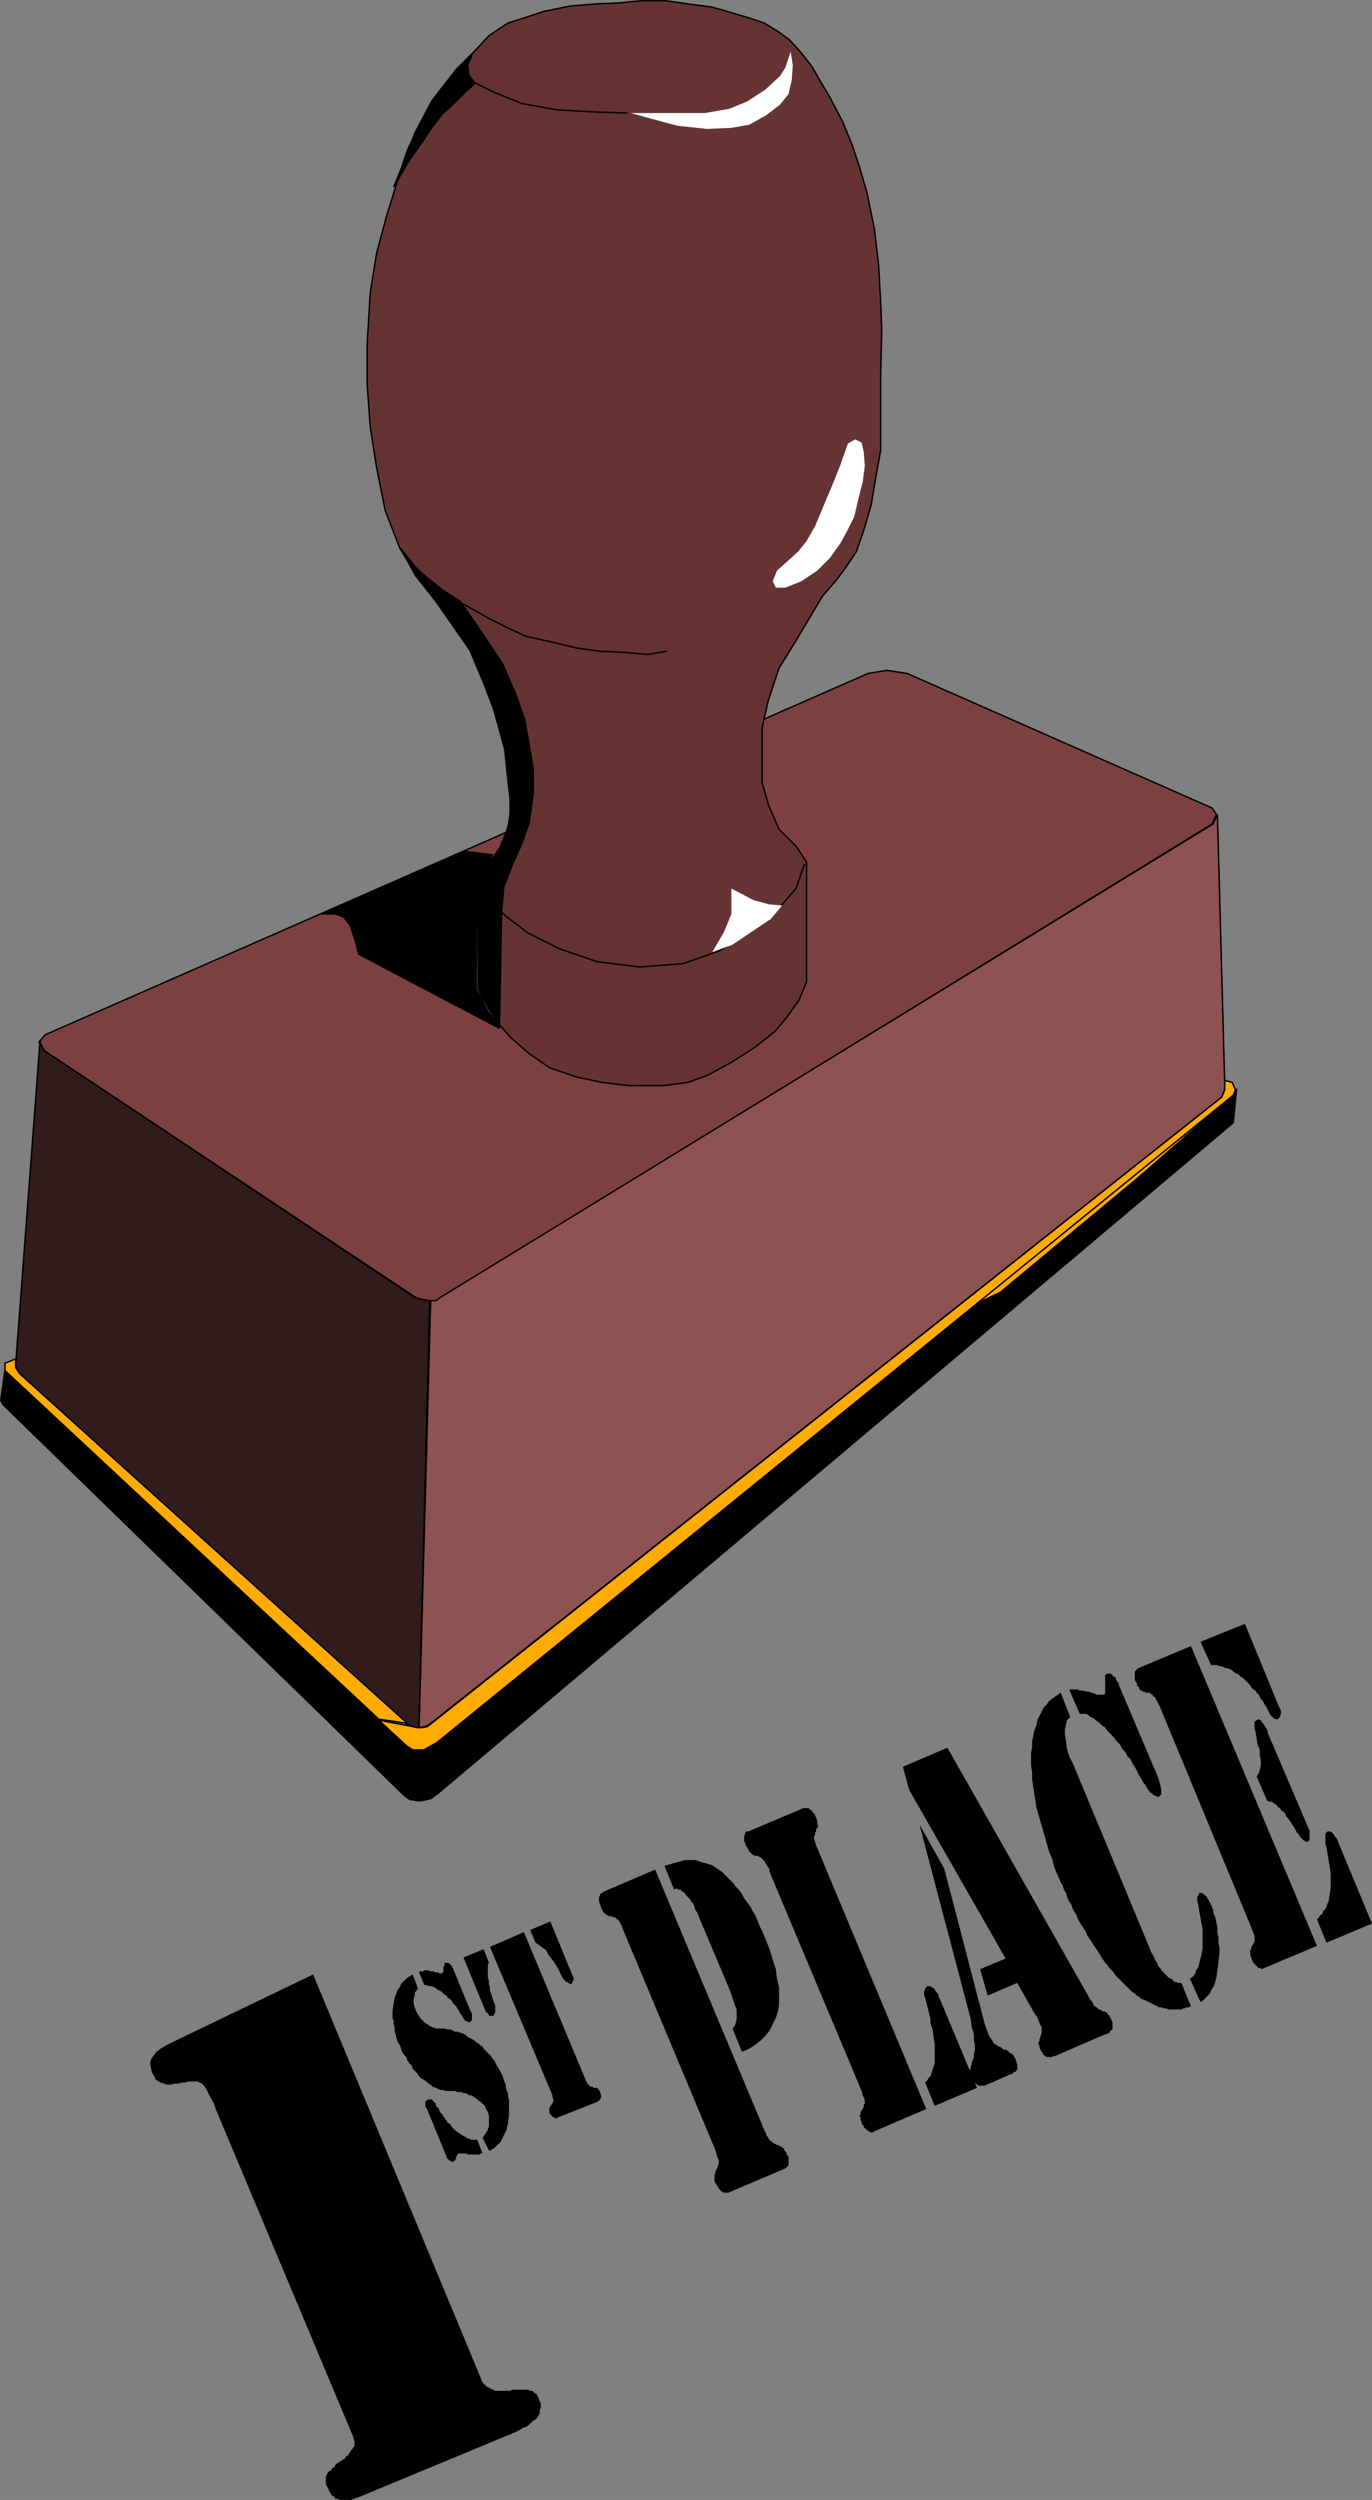
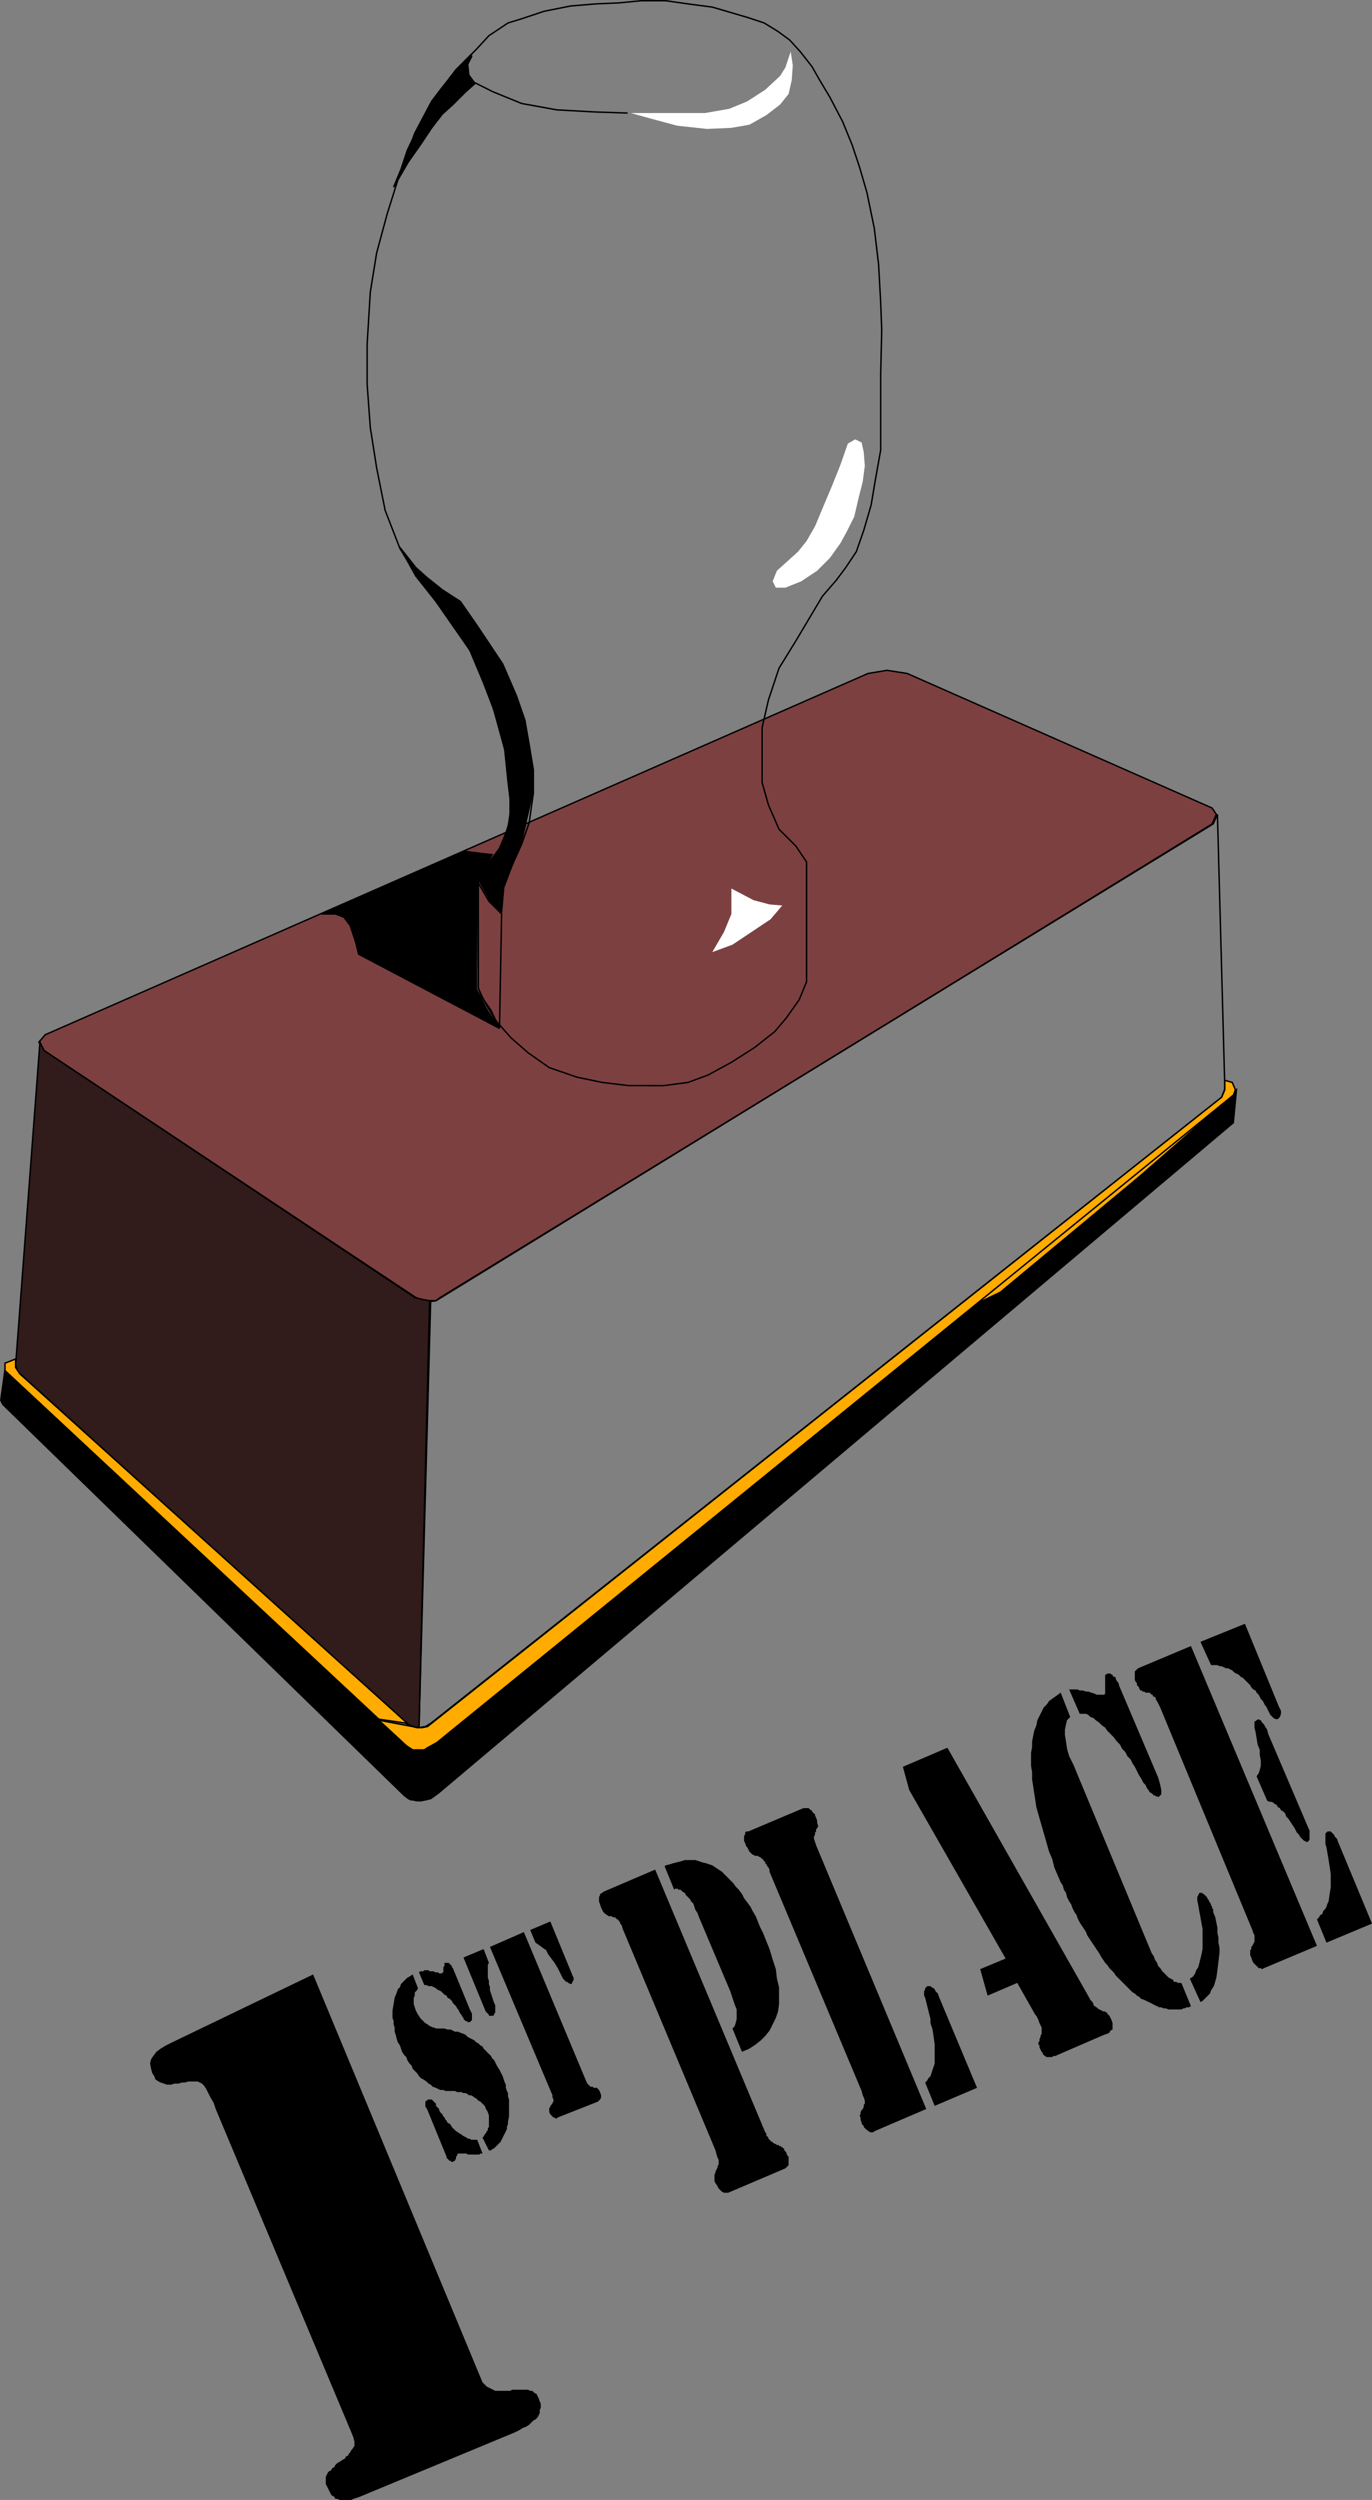
<svg xmlns="http://www.w3.org/2000/svg" width="129.57" height="235.97">
  <rect width="100%" height="100%" fill="#808080" stroke="none" />
  <path fill="#7d4040" d="m81.973 63.568 1.796-.297 1.903.297 28.8 12.703.399.598-.398.902-72.801 44.7-.5.3-.602.098h-.597l-.704-.399-35.097-23.3-.5-.801.597-.7 77.704-34.101" />
  <path fill="none" stroke="#000" stroke-width=".136" d="m81.973 63.568 1.796-.297 1.903.297 28.8 12.703.399.598-.398.902-72.801 44.7-.5.3-.602.098h-.597l-.704-.399-35.097-23.3-.5-.801.597-.7zm0 0" />
-   <path fill="#633" d="m47.973 73.771-.301-3-1.403-5.101-1.5-3.7-2.296-3.5-3.102-4.101-1.602-2.598-1.398-3.601-.8-4-.598-3.801-.301-4.098v-3.8l.3-4.903.598-3.7 1-3.698 1.102-3.5 1.5-4.102 1.597-3 2.301-3 1.903-1.898 1.199-1.301 1.8-1.2 1.297-.398 2.102-.703 2.5-.5 2.398-.2 2.204-.097L60.57.068h2.301l2.102.3 2.296.302 1.704.5 1.699.5 1.5.5 1.3.8 1.098.801 1 1.098 1.102 1.402.8 1.399.899 1.5 1.2 2.3.902 2.2.699 2.101.699 2.399.7 3.398.402 3.402.199 3.598.098 2.602-.098 4.101v7.2l-.5 2.8-.403 2.399-.699 2.398-.699 2-1 1.5-.898 1.203-1.301 1.5-2.5 4.2-1.602 2.597-1 3-.597 2.602v5.199l.597 2.101 1 2.301 1.602 1.598 1 1.5v11.3l-.7 1.7-1.203 1.699-1.097 1.3-1.903 1.5-2.199 1.403-2.199 1.2-1.898.699-2.301.3H59.37l-2.5-.3-2.398-.5-2.602-.899-2-1.402-1.602-1.399-1.5-1.699-1.097-1.902-.5-1.098v-10.3l1-1.5 1-1.403.8-1.898.297-2-.296-2.399" />
  <path fill="none" stroke="#000" stroke-width=".136" d="m47.973 73.771-.301-3-1.403-5.101-1.5-3.7-2.296-3.5-3.102-4.101-1.602-2.598-1.398-3.601-.8-4-.598-3.801-.301-4.098v-3.8l.3-4.903.598-3.7 1-3.698 1.102-3.5 1.5-4.102 1.597-3 2.301-3 1.903-1.898 1.199-1.301 1.8-1.2 1.297-.398 2.102-.703 2.5-.5 2.398-.2 2.204-.097L60.57.068h2.301l2.102.3 2.296.302 1.704.5 1.699.5 1.5.5 1.3.8 1.098.801 1 1.098 1.102 1.402.8 1.399.899 1.5 1.2 2.3.902 2.2.699 2.101.699 2.399.7 3.398.402 3.402.199 3.598.097 2.602-.097 4.101v7.2l-.5 2.8-.403 2.399-.699 2.398-.699 2-1 1.5-.898 1.203-1.301 1.5-2.5 4.2-1.602 2.597-1 3-.597 2.602v5.199l.597 2.101 1 2.301 1.602 1.598 1 1.5v11.3l-.7 1.7-1.203 1.699-1.097 1.3-1.903 1.5-2.199 1.403-2.199 1.2-1.898.699-2.301.3H59.37l-2.5-.3-2.398-.5-2.602-.899-2-1.402-1.602-1.399-1.5-1.699-1.097-1.902-.5-1.098v-10.3l1-1.5 1-1.403.8-1.898.297-2zm0 0" />
-   <path fill="#8f5252" d="M40.672 122.771h.5l.398-.3 73-44.7.403-.902.699 25.902-.301.797-74.7 59.102-.5.3-.6.098 1.1-40.297" />
  <path fill="none" stroke="#000" stroke-width=".136" d="M40.672 122.771h.5l.398-.3 73-44.7.403-.902.699 25.902-.301.797-74.7 59.102-.5.3-.6.098zm0 0" />
  <path fill="#311b1b" d="m3.77 98.369.402.8 35 23.301.8.2.598.101-1 40.297-.5-.098-.597-.199-36.801-33.3-.2-.602 2.297-30.5" />
  <path fill="none" stroke="#000" stroke-width=".136" d="m3.77 98.369.402.8 35 23.301.8.2.598.101-1 40.297-.5-.098-.597-.199-36.801-33.3-.2-.602zm0 0" />
  <path d="m38.77 169.869.203-4.899-.5-.101-38-35.598-.403 2.899.2.398 37.902 36.902.398.301.2.098" />
  <path fill="none" stroke="#000" stroke-width=".136" d="m38.77 169.869.203-4.899-.5-.101-38-35.598-.403 2.899.2.398 37.902 36.902.398.301zm0 0" />
  <path d="m38.871 169.869.5.101h.398l.5-.101.403-.098.699-.5 75.102-63.3.296-3.102-.296.3-75.301 61.2-.7.5-.402.101-.398.098-.7-.098-.101 4.899" />
  <path fill="none" stroke="#000" stroke-width=".136" d="m38.871 169.869.5.101h.398l.5-.101.403-.098.699-.5 75.102-63.3.296-3.102-.296.3-75.301 61.2-.7.5-.402.101-.398.098-.7-.098zm0 0" />
  <path fill="#ffab00" d="m91.57 123.369 24.403-19.598-8.5 7.399-13 10.8-2.903 1.399" />
  <path fill="none" stroke="#000" stroke-width=".136" d="m91.57 123.369 24.403-19.598-8.5 7.399-13 10.8zm0 0" />
  <path fill="#ffab00" d="m116.371 102.17.3.699-.198.5-75.204 61.101-.898.5-.3.2h-1.098l-.602-.399-2.602-2.402 3.204.601.398.098h.5l.5-.098 75-59.402.3-.7v-.898l.7.2" />
  <path fill="none" stroke="#000" stroke-width=".136" d="m116.371 102.17.3.699-.198.5-75.204 61.101-.898.5-.3.2h-1.098l-.602-.399-2.602-2.402 3.204.601.398.098h.5l.5-.098 75-59.402.3-.7v-.898zm0 0" />
  <path fill="#ffab00" d="M35.77 162.271.472 129.37v-.7l1-.398v.797l.398.602 36.602 33-2.704-.399" />
  <path fill="none" stroke="#000" stroke-width=".136" d="M35.77 162.271.472 129.37v-.7l1-.398v.797l.398.602 36.602 33zm0 0" />
  <path fill="#fff" d="m74.672 4.869-.5 1.5-.5.8-1.403 1.301-1.699 1.098-1.699.703-2.3.399h-7l1.8.5 2.602.699 2.796.3 2.301-.101 1.7-.297 1.601-.902 1.3-1 .802-1 .296-1.301.102-1.398-.2-1.301" />
  <path fill="none" stroke="#000" stroke-width=".136" d="m59.27 10.67-3.098-.102-3.602-.2-3.3-.597-2.7-1.101-1.8-.899-.5-.703-.098-1 .398-.797" />
  <path fill="#fff" d="m80.77 41.47-.7.399-.699 2-.8 2-.802 1.902-.796 1.899-.801 1.398-.801 1-1 .902-1 .899-.398 1 .296.601h.903l1.5-.601 1.5-1 1.199-1.2 1-1.398.602-1.101.699-1.399.398-1.703.403-1.598.199-1.5-.102-1.3-.199-.899-.602-.3" />
-   <path fill="none" stroke="#000" stroke-width=".136" d="m62.973 61.47-1.801.301-2.403-.203-2.097-.098-2.2-.3-2.5-.602-2.3-.5-1.7-.797-1.8-.902-2.5-1.399m1.398 26.098 1.2 2 1.5 1.402 2.101 1.598 3 1.5 3.5 1.203 4 .5 4.102-.3 3.398-1.2 2.7-1.601 2-1.301 2.6-3 .802-2.301" />
  <path fill="#fff" d="m73.871 85.47-1.2-.101-1.5-.399-2.1-1.101v2.402l-.7 1.7-1.102 1.898 1.903-.7 1.8-1.199 1.797-1.199 1.102-1.3" />
-   <path d="m49.27 79.67-.899 2-.8 2.101-.2 2.297-1.102-1.098-1.097-2 .5-1 1.5-1.8.5-1.2.5-1.601v-2l-.2-2.2-.3-2.5-.7-2.8-1.3-3.399-1.301-3.101-3.2-4.598-1.902-2.402-1.5-2.7 1.5 1.899 1 .902 1.5 1.2 1.704 1.101 1.597 2.297 2.403 3.602 1.296 3 .801 2.3.403 2.301.398 2.399v2.199l-.398 2.8-.704 2" />
+   <path d="m49.27 79.67-.899 2-.8 2.101-.2 2.297-1.102-1.098-1.097-2 .5-1 1.5-1.8.5-1.2.5-1.601v-2l-.2-2.2-.3-2.5-.7-2.8-1.3-3.399-1.301-3.101-3.2-4.598-1.902-2.402-1.5-2.7 1.5 1.899 1 .902 1.5 1.2 1.704 1.101 1.597 2.297 2.403 3.602 1.296 3 .801 2.3.403 2.301.398 2.399v2.199" />
  <path fill="none" stroke="#000" stroke-width=".136" d="m49.27 79.67-.899 2-.8 2.101-.2 2.297-1.102-1.098-1.097-2 .5-1 1.5-1.8.5-1.2.5-1.601v-2l-.2-2.2-.3-2.5-.7-2.8-1.3-3.399-1.301-3.101-3.2-4.598-1.902-2.402-1.5-2.7 1.5 1.899 1 .902 1.5 1.2 1.704 1.101 1.597 2.297 2.403 3.602 1.296 3 .801 2.3.403 2.301.398 2.399v2.199l-.398 2.8zm0 0" />
  <path d="m43.973 80.369 1.597.199.903.102-.704 1.199-.796 1.199v10.3l1.097 2.102 1.102 1.598-13.301-7-.3-1.2-.5-1.5-.598-.8-.801-.297H30.37l13.602-5.902" />
  <path fill="none" stroke="#000" stroke-width=".136" d="m43.973 80.369 1.597.199.903.102-.704 1.199-.796 1.199v10.3l1.097 2.102 1.102 1.598-13.301-7-.3-1.2-.5-1.5-.598-.8-.801-.297H30.37zm0 0" />
-   <path d="m45.172 93.271.3.797.899 1.3.8 1.7.2-10.797-1.2-1.203-1.1-1.898.1 10.101" />
  <path fill="none" stroke="#000" stroke-width=".136" d="m45.172 93.271.3.797.899 1.3.8 1.7.2-10.797-1.2-1.203-1.1-1.898zm0 0" />
  <path d="m41.672 8.369-.903 1.199-1.199 2.3-1.097 2.302-.602 1.8-.7 1.7 1.4-2.399 1.198-1.703 1-1.5 1-1.297 1-.902 1.204-1.2.898-.8-.602-.7-.199-.898.5-1.203-1.398 1.5-1.5 1.8" />
  <path fill="none" stroke="#000" stroke-width=".136" d="m41.672 8.369-.903 1.199-1.199 2.3-1.097 2.302-.602 1.8-.7 1.7 1.4-2.399 1.198-1.703 1-1.5 1-1.297 1-.902 1.204-1.2.898-.8-.602-.7-.199-.898.5-1.203-1.398 1.5zm0 0" />
  <path d="m112.473 155.369 11.898 28.3-5 2.102-.2.098-.1-.098h-.2l-.102-.101-.097-.102-.102-.098-.199-.199-.102-.203-.097-.297-.102-.203v-.5l.102-.098v-.199l.097-.102.204-.398v-.601l-.102-.2-.102-.3-8.699-21-.097-.2-.102-.199-.102-.203-.097-.098v-.101l-.102-.2h-.098l-.101-.101v-.098h-.102l-.097-.101-.102-.098h-.398l-.102-.101h-.199v-.102h-.2v-.098l-.1-.101v-.098l-.098-.102-.102-.101v-.2l-.102-.097-.097-.203v-.797l.097-.102.102-.101.102-.098 5-2.101m11.898 25.801.2-.2.1-.199.2-.101.102-.301.199-.2.098-.199.101-.3.102-.2.097-.699.102-.601v-1.301l-.102-.7-.097-.601-.102-.598-.101-.601-.098-.301v-1l.199-.2h.3l.099.102.101.098.102.102.097.199.2.199.101.3 3.2 7.7-4.301 1.8-.899-2.198m-11-26.2 4.2-1.699 3.198 7.797.204.402v.301l-.102.297-.2.203h-.198l-.204-.101-.097-.102-.102-.098-.097-.101-.204-.399-.097-.199-.102-.203-.098-.098-.101-.199-.102-.203-.199-.2-.098-.199-.101-.199-.2-.199-.1-.203-.2-.098-.2-.199-.1-.203-.7-.7-.2-.097-.199-.203-.203-.098-.199-.101-.2-.2-.198-.101-.2-.098h-.203l-.199-.101-.2-.098h-.198l-.2-.101h-.601l-1-2.2m5.301 12.7.199-.301.102-.301.097-.398v-.5l-.097-.5v-.5l-.204-.5-.097-.602-.102-.598-.097-.402v-.598h.097l.102-.101.199-.098.102.098h.097l.102.199.199.203.102.2.199.3.098.399 3.8 8.898.102.203v.899l-.2.199h-.101l-.102-.098h-.097l-.403-.402-.097-.2-.2-.199-.203-.402-.199-.297-.398-.601-.2-.2-.101-.3-.2-.2-.198-.101-.102-.2-.2-.101-.1-.2-.2-.097-.102-.102-.199-.101h-.199l-.2-.098-1-2.3m-6.3 19.101.3-.203.2-.297.102-.3.199-.301.098-.399.101-.402.102-.399.097-.5v-1.902l-.097-.5-.102-.598-.101-.5-.098-.601-.102-.5v-.301l.102-.2.098-.198h.3v.101h.102l.2.2.1.097.098.203.102.098v.101l.098.098.101.203v.098l.102.102v.199h.097v.3l.2.5.203 1v.5l.097.399v.5l.102.5v.402l-.102.899-.097.8-.102.7-.199.699-.102.2-.199.3-.101.3-.7.7-.199.102-1-2.2m-12.199-27 .898 2.297-.3.3-.098.403-.102.5v.5l.102.598.097.699.204.703.398.797 7.398 17.8.204.302.097.3.2.301.101.297.2.203.199.297.601.602.2.101.199.098.101.199h.2l.199.102h.3l.903 2.199-.203.101h-.2l-.199.098h-.101l-.2.102h-1.199l-.3-.102h-.2l-.2-.098h-.198l-.204-.101-.199-.098-.398-.203-.2-.098-.203-.101-.199-.098-.3-.102-.2-.199-.199-.101-.2-.2-.198-.101-.204-.2-.597-.597-.2-.203-.203-.2-.398-.398-.2-.3-.198-.2-.204-.199-.199-.3-.199-.2-.398-.602-.102-.199-.398-.601-.204-.301-.199-.297-.398-.602-.102-.3-.199-.301-.2-.297-.198-.3-.204-.403-.097-.297-.2-.3-.203-.403-.097-.297-.2-.3-.203-.403-.097-.399-.2-.3-.101-.399-.2-.3-.6-1.399-.2-.8-.3-.7-.2-.703-.399-1.399-.203-.699-.199-.699-.2-.703-.1-.7-.098-.597-.102-.703-.098-.598v-.699l-.101-.601v-1.2l.102-.601v-.5l.097-.5.102-.5.2-.5.1-.5.2-.399.2-.402.198-.398.301-.301.2-.301.402-.297.297-.203.402-.297m.801-.301h.796l.204.098h.296l.301.102h.2l.3.101.301.098.2.101h.698l.102-.101v-1.8h.102l.097-.099h.301l.102.098h.097v.102l.102.101h.098l.101.098v.101l.102.2.097.101.102.2v.097l3.7 8.703.198.7.102.5v.398l-.301.3v-.101h-.2l-.1-.098h-.098l-.102-.101-.102-.098-.199-.102-.097-.199-.102-.101-.102-.2-.097-.199-.2-.199-.101-.203-.102-.2-.199-.3-.398-.797-.2-.3-.203-.403-.297-.297-.203-.402-.297-.301-.203-.399-.297-.3-.3-.399-.602-.601-.2-.301-.3-.2-.3-.3-.298-.2-.203-.199-.297-.101-.203-.2-.199-.097h-.598l-1-2.3m-15.702 7.3 4.203-1.8 13.398 23.597.102.203.199.2.098.199v.101l.101.098h.102v.101h.097l.102.098.098.102h.101l.102.101h.097l.102.098h.2l.1.101h.098v.098l.102.102.098.101.203.399.098.3v.598l-.2.102-.101.199-.2.102-.3.097-4.399 1.903-.199.097h-.2l-.101.102h-.602v-.102h-.097l-.102-.098-.097-.101v-.098l-.102-.102-.102-.199-.097-.199v-.203l-.102-.098v-.199l.102-.102v-.199l.097-.199v-.101l.102-.2v-.601l-.102-.2-.097-.199-.102-.3-.098-.2-.101-.199-.102-.101-1.699-3-2.8 1.199-.7-2.5 2.402-1-9.101-15.899-.602-2.199" />
-   <path d="m86.871 172.271 2.3 4.098 3.7 14.199.102.402.097.301.102.297.098.203.101.297.102.203.097.098.102.199.098.102v.101l.101.098.102.101h.097l.102.098.098.102h.101l.2.101.101.098.098.102h.203l.2.097.097.102.101.101.2.098.199.2v.1l.101.102.102.297.098.301v.5h-.098v.102l-.102.097h-.101l-.098.102-.101.101h-.098l-2.5 1.098h-.5l-.203-.098-.098-.101-.2-.2-.1-.199-.2-.3v-.2l-.102-.203v-.199l.102-.098v-.203l.098-.199v-.2l.101-.199.102-.3v-.301l.098-.399v-.402l-.098-.5v-.598l-.203-.601-.098-.801-4.8-18.2v-.097" />
  <path d="m87.371 196.568.2-.2.1-.198.2-.2.102-.3.097-.301.102-.301.098-.297v-1.8l-.098-.7-.102-.703-.097-.297-.102-.3v-.403l-.102-.398-.097-.399-.102-.402-.097-.399-.102-.402-.102-.2v-.398l.102-.199v-.101l.2-.2h.3l.102.098.199.102.097.101.102.2.2.199.1.3 3.598 8.598-4 1.703-.898-2.203m-6 .801-8.7-20.7v-.199l-.1-.199-.098-.101-.102-.2-.102-.101v-.098l-.097-.101-.102-.102v-.098h-.098l-.101-.101-.102-.098h-.097l-.102-.102h-.3l-.098-.101h-.102l-.2-.2-.1-.097-.098-.203-.102-.2-.098-.097-.101-.3-.102-.2v-.5l.102-.101v-.2l.102-.101h.199l5.199-2.2h.5l.2.2h.1v.101l.302.301v.098l.097.199.102.3v.2l.098.3-.098.2-.102.102v.199l-.097.101v.2l-.102.199v.199l.102.3.097.302 10.403 24.898-4.903 2.102-.097.101h-.301l-.102-.101h-.097v-.102h-.102l-.102-.098-.097-.101-.102-.098v-.101l-.097-.102-.102-.098v-.101l-.102-.301v-.2l-.097-.198.097-.102v-.2l.102-.198.102-.102.097-.2v-.198l.102-.102v-.297l-.102-.3-.097-.2-.102-.402M62.77 176.17l.101-.102.398-.098.301-.101.403-.098.398-.102.3-.101h1l.302.101.296.102.403.098.3.101.297.098.301.203.602.399.8.8.297.301.204.297.296.3.301.403.2.399.3.398.301.402.2.399.3.5.398 1 .301.601.2.5.402 1 .3 1 .297.899.102.902.2.797v1.602l-.098.699-.204.601-.296.598-.301.602-.403.5-.398.398-.5.402-.602.399-.699.3-.898-2.199.199-.199.102-.3.097-.403v-.898l-.199-.5-.2-.602-.198-.598-3-7.101-.102-.301-.2-.297-.1-.3-.098-.301-.204-.2-.097-.199-.2-.203-.203-.2-.097-.198-.2-.102-.101-.098-.102-.101h-.199l-.098-.098h-.203l-.097.098-.903-2.2m4.801 26.801-8.8-21v-.101l-.098-.2-.102-.101v-.098l-.097-.101v-.098h-.102v-.101h-.102l-.097-.102-.102-.098h-.199l-.102-.101h-.296l-.102-.098h-.102v-.101h-.097l-.2-.2-.101-.199-.102-.203-.097-.297-.102-.3v-.403l.102-.2v-.097l.199-.101.102-.102 4.898-2.098 10.398 24.801.102.098v.199l.102.102.097.101v.098l.301.3h.102v.102h.097l.102.098h.098l.101.101h.2v.098h.199v.102h.101l.2.199v.101l.1.098.099.102v.101l.101.2.102.097v.801l-.102.102-.101.097-.098.102-5.402 2.3h-.399l-.2-.101-.1-.098-.2-.203-.102-.199-.199-.3-.097-.2v-.598l.097-.203v-.097l.102-.2.098-.203v-.098l.101-.199v-.402l-.101-.2-.098-.3-.102-.399m-38-16.601 16 38.5.403.402.199.098.199.101.2.098.198.102h1.403l.199-.102h1.5l.2.102h.198l.204.199.199.101.098.2.101.199.102.3.097.2v.402l-.097.2v.3l-.203.399-.2.199-.199.101-.398.399-.301.2-.3.1-.302.2-.398.2-14.7 6.1-.3.102-.3.098-.2.101H32.07l-.199-.101h-.2l-.1-.2-.2-.1-.101-.099-.098-.199-.102-.203-.097-.2-.204-.398v-.699l.102-.203.102-.2.097-.097.2-.101.101-.2.2-.101.1-.2.2-.199.2-.101.3-.2.2-.101.1-.2.2-.097.102-.203.097-.098.102-.199.098-.101.203-.301v-.399l-.102-.402-.2-.5-12.8-30.5-.2-.598-.3-.5-.2-.402-.198-.398-.203-.301-.2-.2-.199-.101-.2-.098h-.901l-.297.098h-.301l-.301.102h-.398l-.301.101h-.403l-.296-.101-.301-.102-.2-.098-.3-.199-.102-.3-.199-.301-.102-.399-.097-.5.097-.402.204-.301.296-.398.403-.301.5-.301.597-.297 13.301-6.402m20.5-4.199 1.903-.801 2.097 5.101.102.2v.199l-.102.199-.097.203h-.102l-.2-.101-.1-.102h-.098l-.204-.2-.097-.097-.102-.203-.098-.2-.3-.597-.301-.5-.3-.402-.302-.399-.199-.402-.3-.2-.4-.3-.3-.2-.5-1.198m-4.398 1.8.5 1.301-.102.2v1.199l.102.3v.301l.098.297v.3l.203.602.097.301.102.297.098.203v.7l-.098.097v.102l-.102.101h-.398v-.101l-.3-.301-2.102-5.098 1.902-.8m.598-.2 3.203-1.402 5.898 14.101.102.2.097.101.102.098.098.101h.203l.097.098h.301l.102.102.097.101.102.2.098.3v.2l-.098.199-.2.199-3.8 1.5-.102.101h-.097l-.102-.101h-.101l-.2-.2-.097-.1-.102-.2v-.399l.102-.101v-.098l.097-.101.102-.102v-.098l.098-.101v-.2l-.098-.199v-.199l-5.902-14m-7.297 2.598.5 1.3-.102.2-.2.199v.3l-.1.2v.602l.1.3.099.301.203.399.097.101.102.2.5.5.2.097.1.102.2.101.2.098h.1l.2.101h.8l.298.098h.3l.2.102.203.101h.297l.203.098.297.102.203.097.199.203.2.098.198.102.2.097.203.203.199.098.2.2.198.1.102.2.2.2.198.202.102.098.2.2.1.202.2.2.098.199.203.398.199.301.098.2.101.202.102.2.097.3.102.297.098.203v.297l.101.301.102.2v.3l.098.3v1.602l-.098.5v.2l-.102.3v.2l-.101.199-.098.2-.102.198-.097.203-.203.399-.098.101-.2.2-.1.097-.2.204-.2.097-.1.102h-.2l-.602-1.2.102-.101.098-.2.101-.1.102-.2.097-.102v-.199l.102-.097v-1.102l-.102-.301-.097-.2-.102-.101v-.098l-.101-.199-.098-.101-.3-.301-.2-.098-.102-.102-.097-.101-.203-.098-.098-.101-.2-.098h-.202l-.098-.102-.2-.101h-.203l-.199-.098h-.398l-.2-.101h-.902l-.199-.098h-.3l-.4-.203-.3-.098-.2-.2-.198-.1-.204-.2-.296-.2-.204-.1-.199-.2-.199-.3-.398-.4-.102-.3-.2-.2-.198-.3-.102-.3-.2-.2-.198-.3-.204-.602-.199-.297-.097-.3-.102-.403-.102-.297v-.402l-.097-.301v-.297l-.102-.3v-.7l.102-.602.097-.601.204-.5.097-.297.2-.203.101-.297.2-.203.198-.2.204-.199.199-.101.3-.2m6.098 15.602.5 1.301h-.199l-.102.098h-1.097l-.102-.098h-.8l-.098.098v.101l-.102.098v.203l-.097.098v.101h-.102l-.102.098h-.097l-.102-.098h-.097l-.102-.101-.102-.098-.097-.101v-.102l-1.801-4.398-.102-.2-.097-.101v-.5l.097-.098h.102v-.101h.398l.102.101.102.098.097.101.102.098v.203l.2.2.1.097v.102l.098.199.2.2.101.202.102.098.097.2.102.1.098.2.203.102.097.097.102.203.098.098.203.2.098.1.199.102.101.098.2.102.101.097.399.203.101.098h.2l.1.102h.599M39.57 186.17l.102-.102h.3l.098-.098h.403l.097.098h.403l.097.102h.301l.102.101h.297v-.101h.101v-.5l.102-.102v-.297h.398l.102.098.097.101.102.098v.102l.098.101 1.601 3.899.2.398v.602l-.2.199h-.199l-.102-.098h-.097l-.203-.203v-.098l-.098-.101-.102-.2-.097-.101-.203-.398-.098-.102-.102-.2-.3-.3-.098-.2-.2-.198-.203-.102-.097-.2-.2-.097-.3-.3-.2-.102-.203-.098-.097-.102-.2-.101-.203-.098h-.296l-.204-.101h-.199l-.5-1.2" />
</svg>